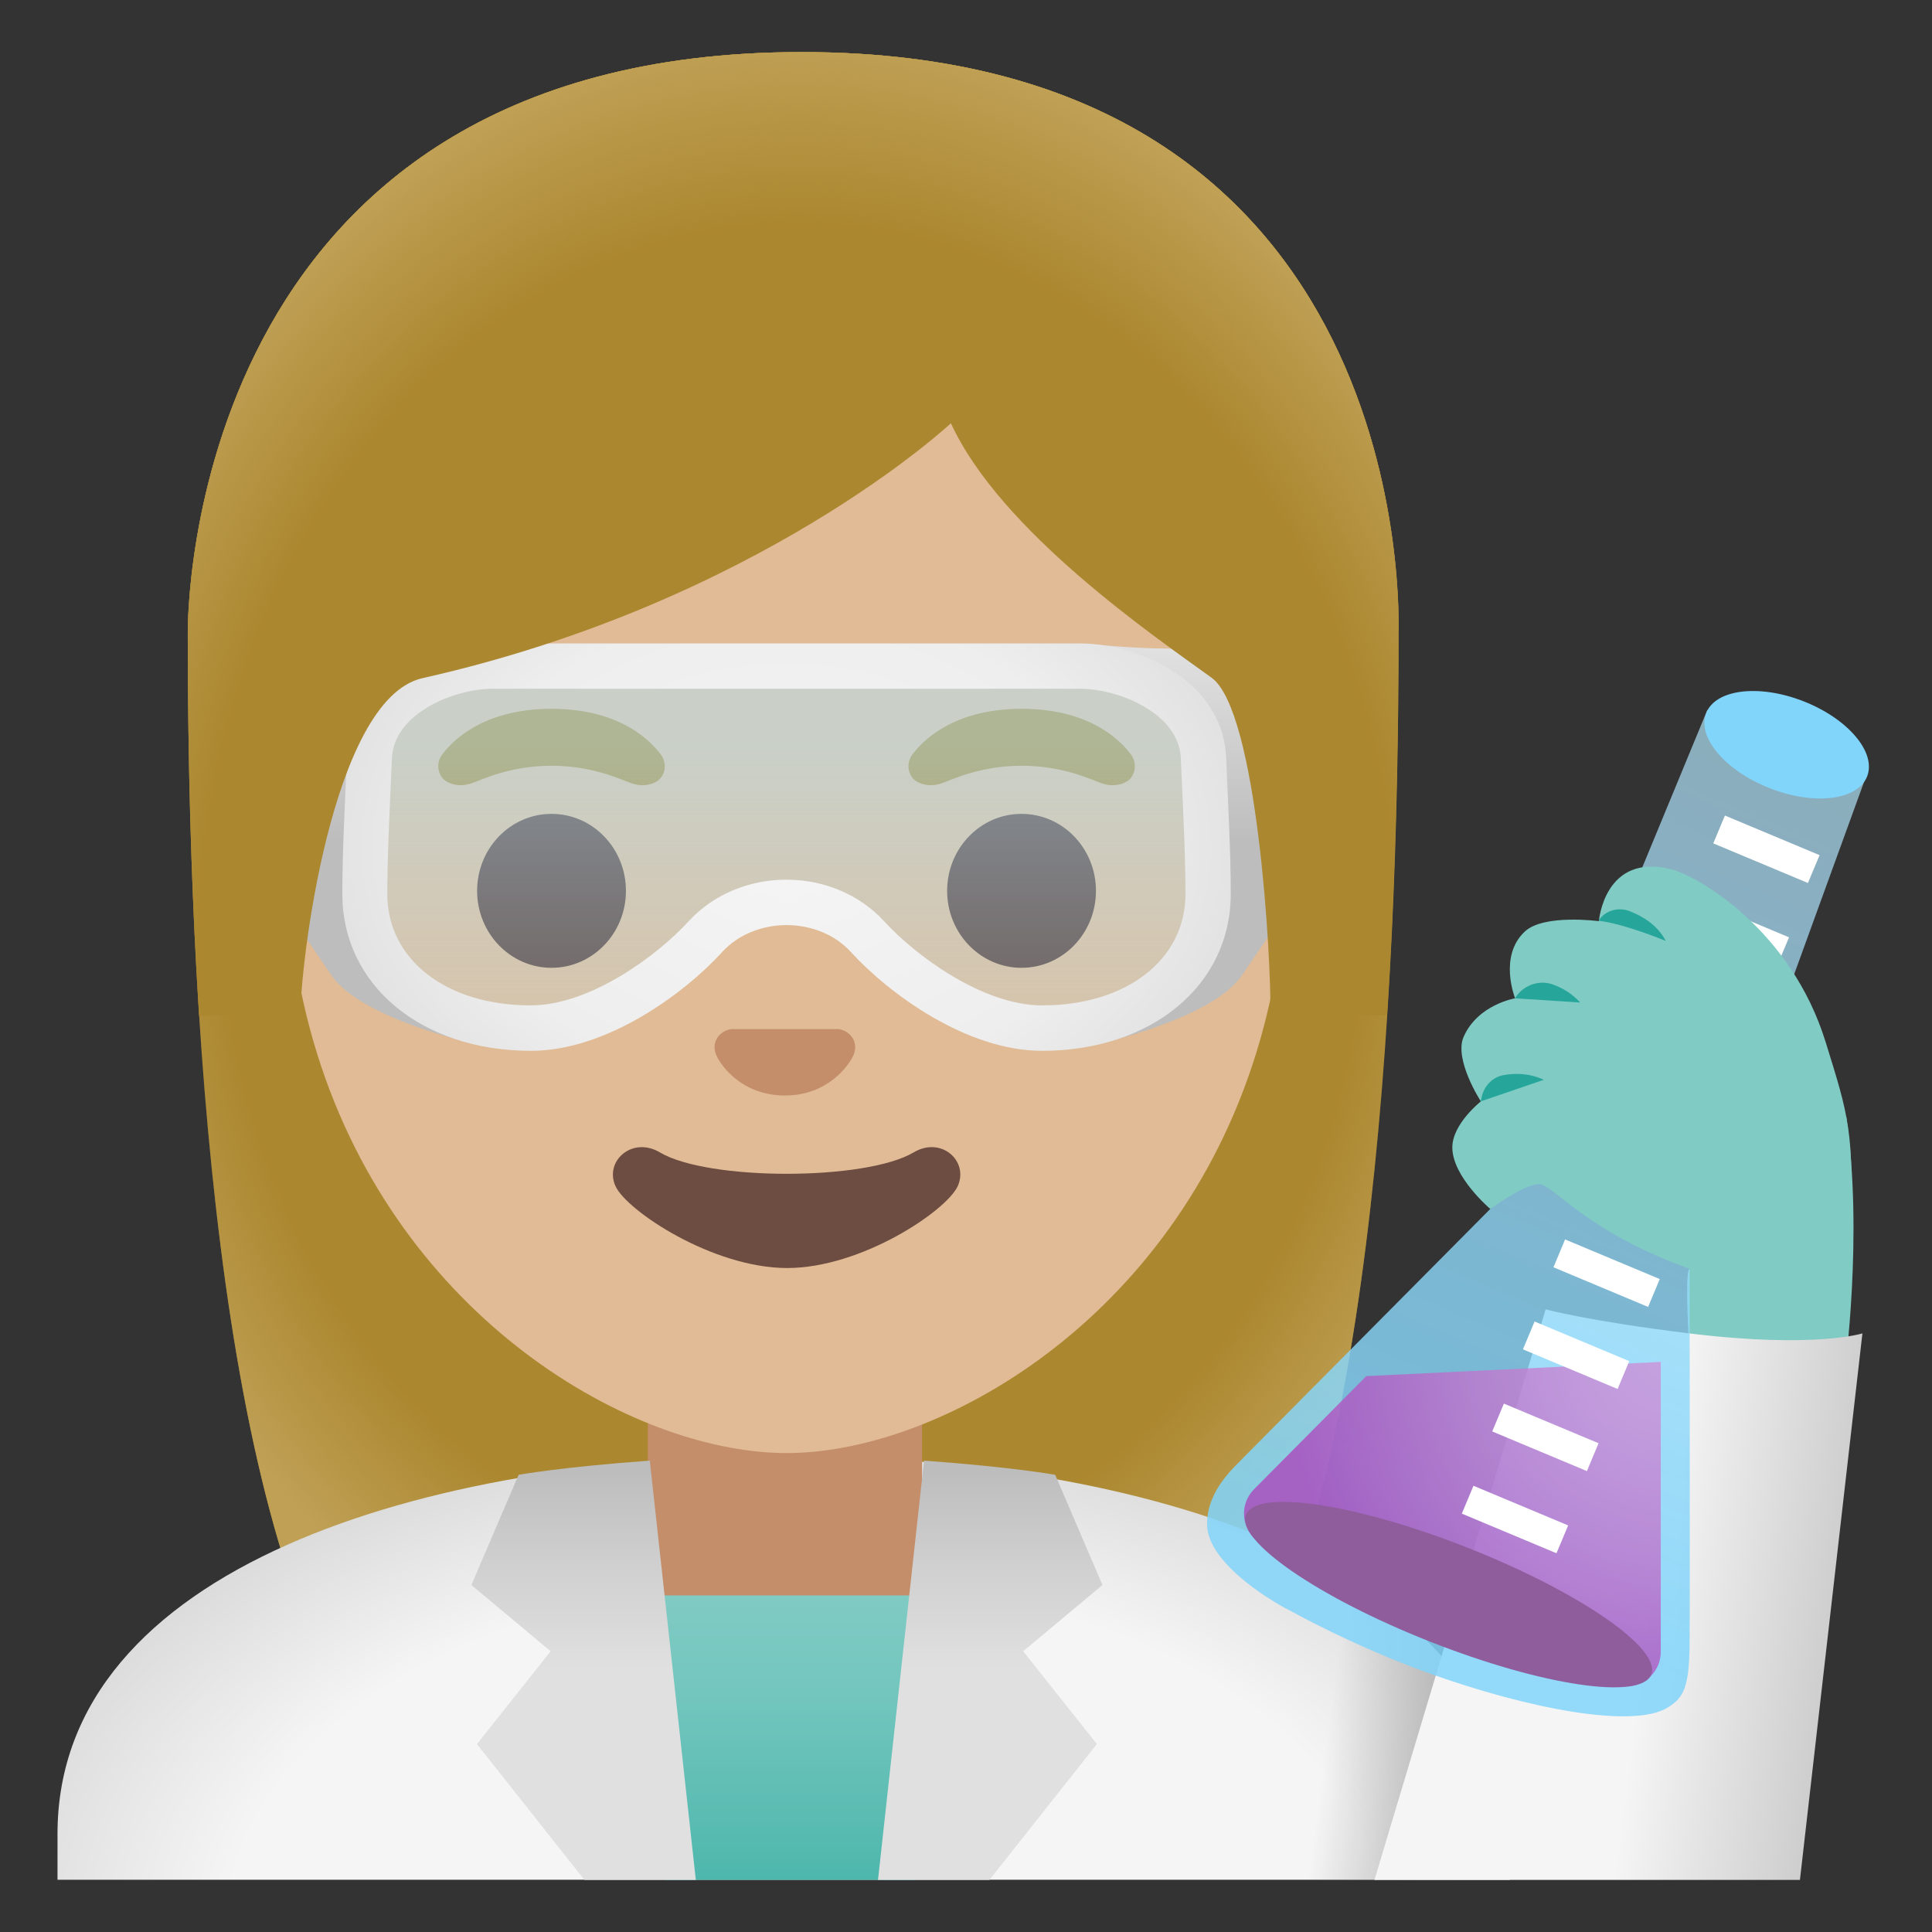
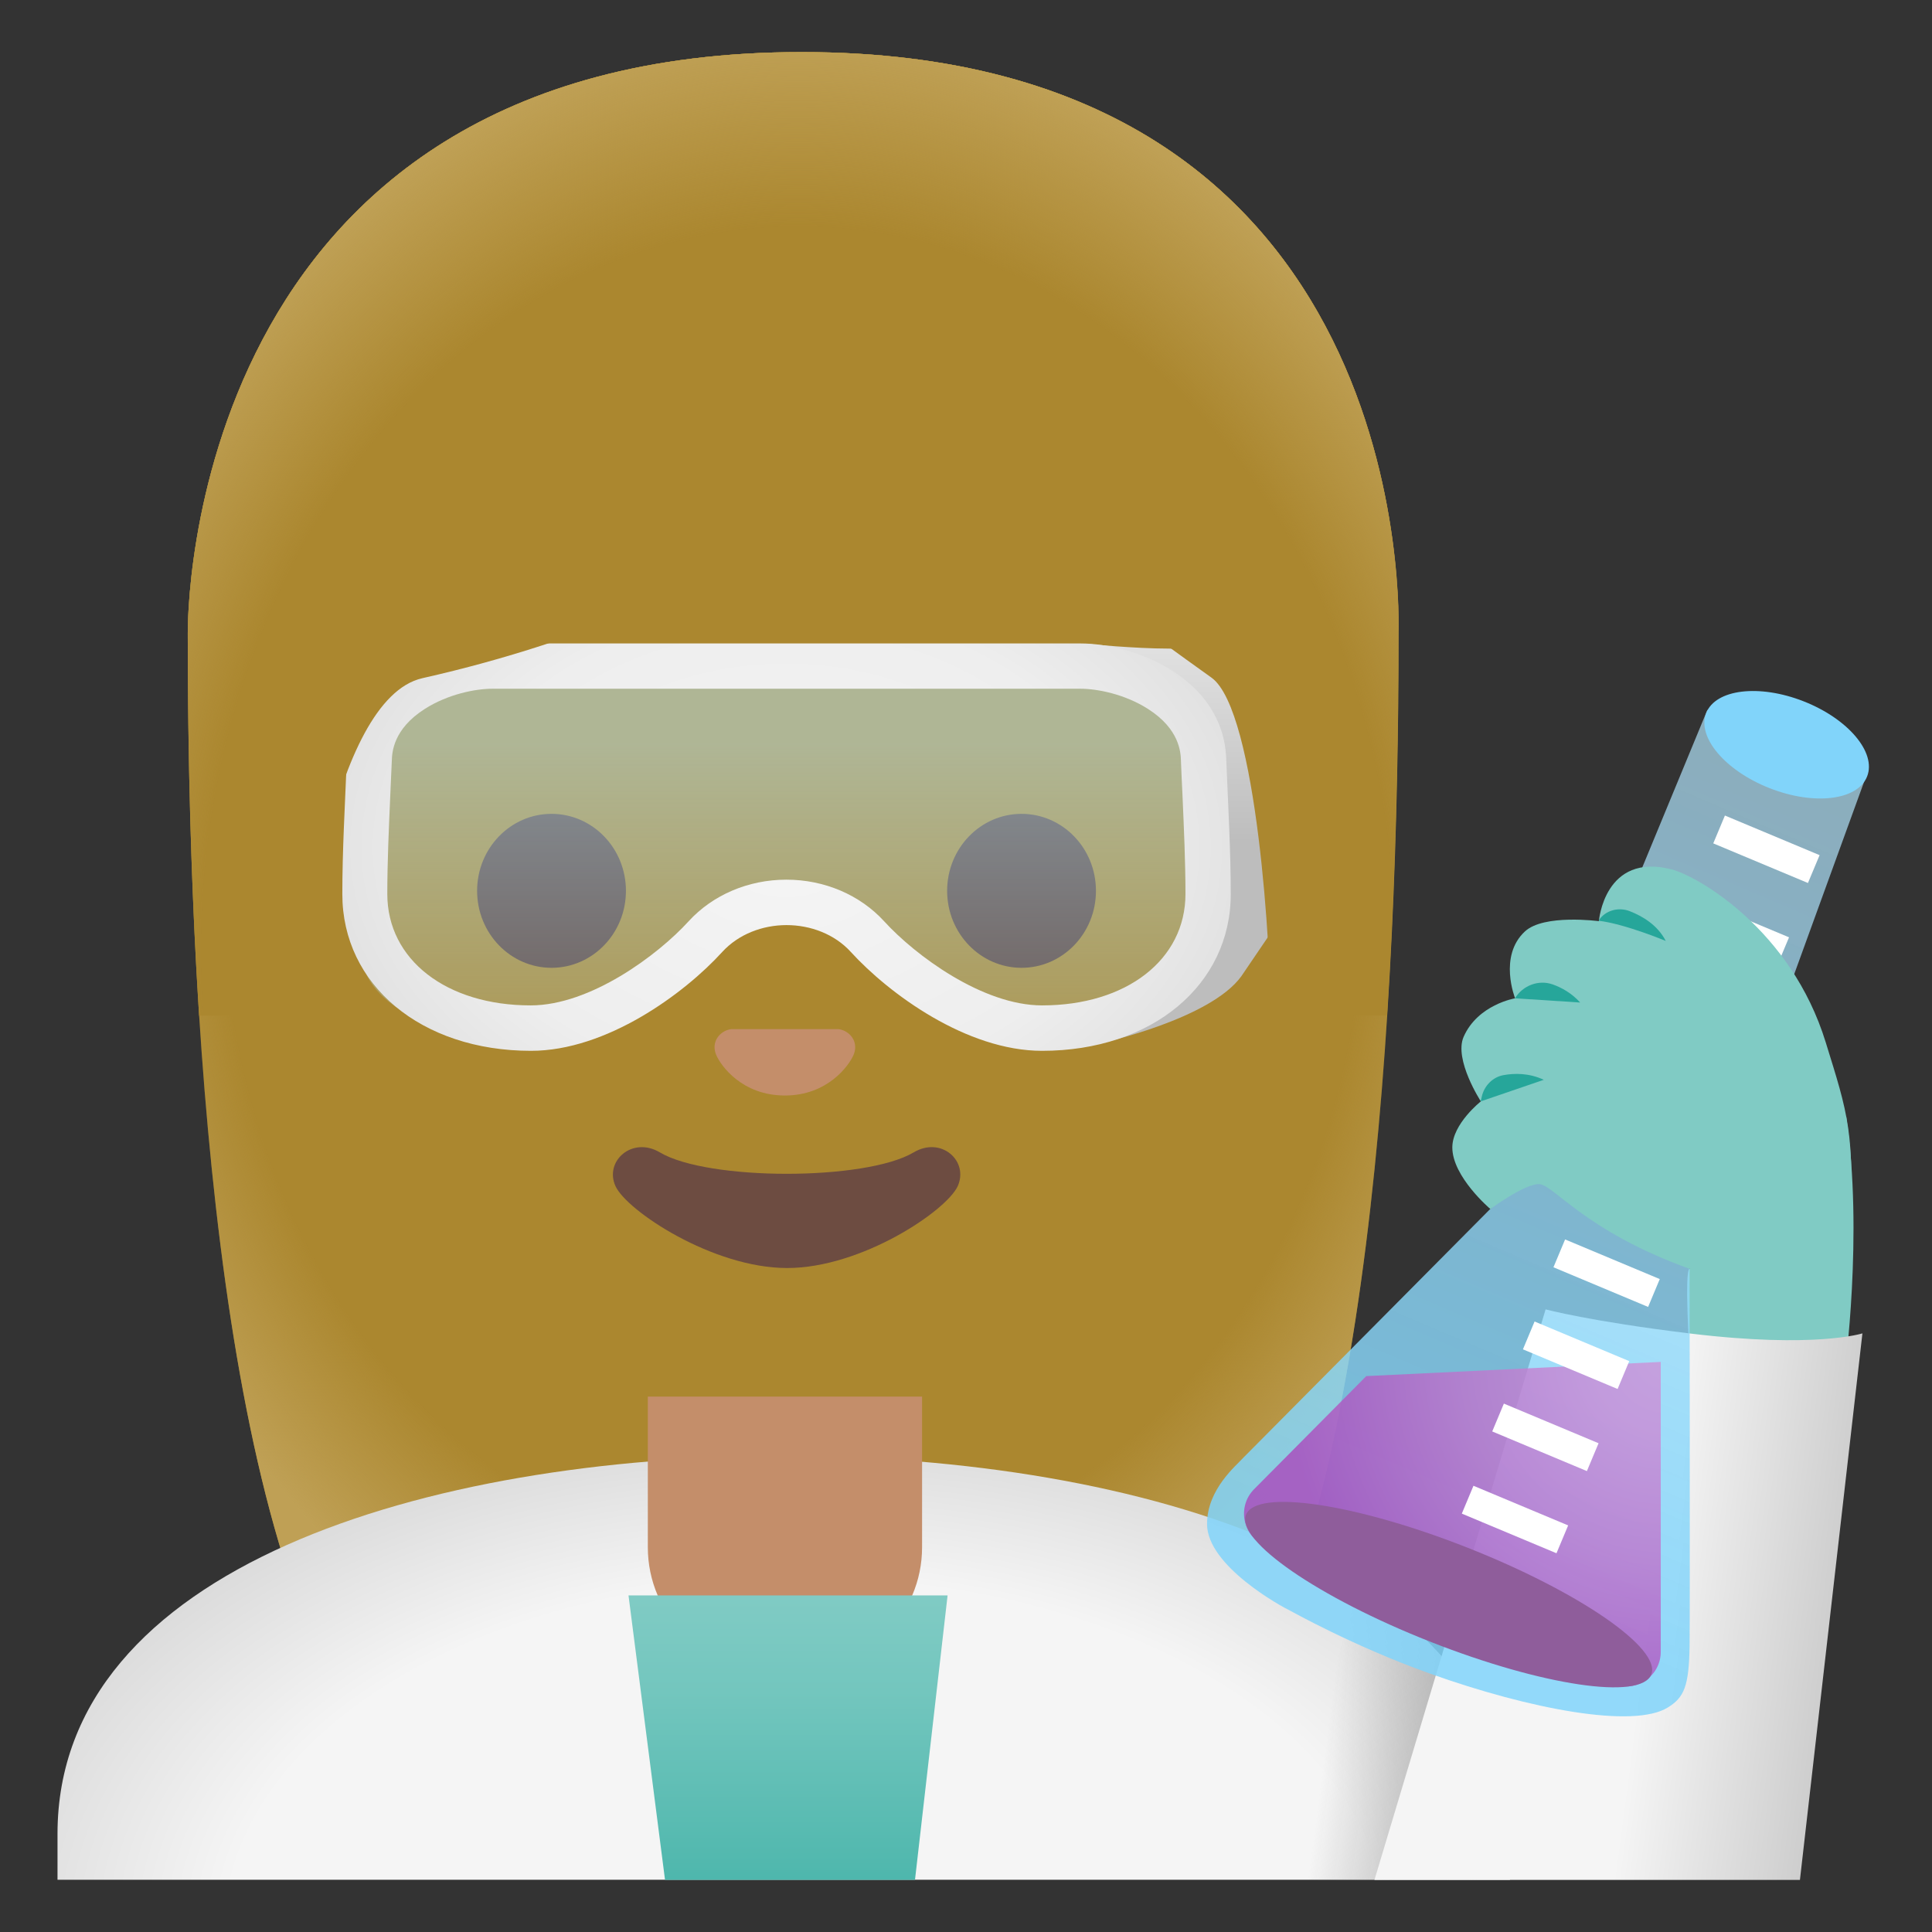
<svg xmlns="http://www.w3.org/2000/svg" width="800px" height="800px" viewBox="0 0 128 128" aria-hidden="true" role="img" class="iconify iconify--noto" preserveAspectRatio="xMidYMid meet">
  <rect x="0" y="0" width="128" height="128" fill="#333333" stroke="none" />
  <path d="M53.12 3.45c-41.01 0-40.68 37.92-40.68 38.52c0 24.56 1.88 59.25 11.71 72.9c3.9 5.41 11.43 5.71 11.43 5.71l16.97-.03l16.97.03s7.54-.3 11.43-5.71c9.83-13.65 11.71-48.34 11.71-72.9c0-.6 1.47-38.52-39.54-38.52z" fill="#ab872f">

</path>
  <radialGradient id="IconifyId17ecdb2904d178eab24646" cx="52.551" cy="68.978" r="47.532" gradientTransform="matrix(1 0 0 -1.19 0 141.11)" gradientUnits="userSpaceOnUse">
    <stop offset=".794" stop-color="#bfa055" stop-opacity="0">

</stop>
    <stop offset="1" stop-color="#bfa055">

</stop>
  </radialGradient>
  <path d="M53.12 3.45c-41.01 0-40.68 37.92-40.68 38.52c0 24.56 1.88 59.25 11.71 72.9c3.9 5.41 11.43 5.71 11.43 5.71l16.97-.03l16.97.03s7.54-.3 11.43-5.71c9.83-13.65 11.71-48.34 11.71-72.9c0-.6 1.47-38.52-39.54-38.52z" fill="url(#IconifyId17ecdb2904d178eab24646)">

</path>
  <radialGradient id="IconifyId17ecdb2904d178eab24647" cx="53.328" cy=".282" r="68.219" gradientTransform="matrix(1 0 0 -.604 0 127.888)" gradientUnits="userSpaceOnUse">
    <stop offset=".559" stop-color="#f5f5f5">

</stop>
    <stop offset="1" stop-color="#c6c6c6">

</stop>
  </radialGradient>
  <path d="M51.92 96.45c-23.62.07-48.11 7.33-48.11 25.05v3.04h96.23v-3.04c0-17.72-24.5-24.98-48.12-25.05z" fill="url(#IconifyId17ecdb2904d178eab24647)">

</path>
  <linearGradient id="IconifyId17ecdb2904d178eab24648" gradientUnits="userSpaceOnUse" x1="87.922" y1="13.052" x2="102.38" y2="11.137" gradientTransform="matrix(1 0 0 -1 0 128)">
    <stop offset="0" stop-color="#9e9e9e" stop-opacity="0">

</stop>
    <stop offset=".788" stop-color="#9e9e9e">

</stop>
  </linearGradient>
  <path d="M90.03 105.14l-5.82 19.41h15.83v-3.04c0-7.05-3.87-12.43-10.01-16.37z" fill="url(#IconifyId17ecdb2904d178eab24648)">

</path>
  <path d="M52 92.53h-9.08v9.98c0 4.51 3.7 8.17 8.26 8.17h1.65c4.56 0 8.26-3.66 8.26-8.17v-9.98H52z" fill="#c48e6a">

</path>
  <linearGradient id="IconifyId17ecdb2904d178eab24649" gradientUnits="userSpaceOnUse" x1="52.21" y1="22.296" x2="52.21" y2="3.267" gradientTransform="matrix(1 0 0 -1 0 128)">
    <stop offset=".003" stop-color="#80cbc4">

</stop>
    <stop offset=".333" stop-color="#73c6be">

</stop>
    <stop offset=".941" stop-color="#51b8ae">

</stop>
    <stop offset="1" stop-color="#4db6ac">

</stop>
  </linearGradient>
  <path fill="url(#IconifyId17ecdb2904d178eab24649)" d="M62.78 105.7H41.64l2.42 18.85h16.56z">

</path>
  <linearGradient id="IconifyId17ecdb2904d178eab24650" gradientUnits="userSpaceOnUse" x1="38.665" y1="10.657" x2="38.665" y2="30.86" gradientTransform="matrix(1 0 0 -1 0 128)">
    <stop offset=".335" stop-color="#e0e0e0">

</stop>
    <stop offset=".668" stop-color="#d0d0d0">

</stop>
    <stop offset=".987" stop-color="#bdbdbd">

</stop>
  </linearGradient>
-   <path d="M43.05 96.77c-5.92.43-8.69.94-8.69.94l-3.13 7.3l5.25 4.39l-4.88 6.15l7.12 9h7.38l-3.05-27.78z" fill="url(#IconifyId17ecdb2904d178eab24650)">
- 
- </path>
  <linearGradient id="IconifyId17ecdb2904d178eab24651" gradientUnits="userSpaceOnUse" x1="38.553" y1="10.657" x2="38.553" y2="30.86" gradientTransform="rotate(180 52.079 64)">
    <stop offset=".335" stop-color="#e0e0e0">

</stop>
    <stop offset=".668" stop-color="#d0d0d0">

</stop>
    <stop offset=".987" stop-color="#bdbdbd">

</stop>
  </linearGradient>
-   <path d="M61.22 96.77c5.92.43 8.69.94 8.69.94l3.13 7.3l-5.25 4.39l4.88 6.15l-7.12 9h-7.38l3.05-27.78z" fill="url(#IconifyId17ecdb2904d178eab24651)">
- 
- </path>
  <g>
    <path d="M122.32 74.01c1.14 7.79-.11 16.87-.11 16.87l-10.26-.9s-.39-5.91 0-5.92l10.37-10.05z" fill="#80cbc4">

</path>
    <linearGradient id="IconifyId17ecdb2904d178eab24652" gradientUnits="userSpaceOnUse" x1="97.973" y1="22.785" x2="123.716" y2="19.374" gradientTransform="matrix(1 0 0 -1 0 128)">
      <stop offset=".437" stop-color="#f5f5f5">

</stop>
      <stop offset="1" stop-color="#c6c6c6">

</stop>
    </linearGradient>
    <path d="M111.99 88.35c-6.66-.81-9.59-1.6-9.59-1.6l-11.34 37.8h28.19l4.14-36.21s-3.15 1.01-11.4.01z" fill="url(#IconifyId17ecdb2904d178eab24652)">

</path>
    <linearGradient id="IconifyId17ecdb2904d178eab24653" gradientUnits="userSpaceOnUse" x1="118.567" y1="75.431" x2="96.091" y2="22.72" gradientTransform="matrix(1 0 0 -1 0 128)">
      <stop offset="0" stop-color="#b3e5fc" stop-opacity=".8">

</stop>
      <stop offset=".083" stop-color="#aee3fc" stop-opacity=".817">

</stop>
      <stop offset=".674" stop-color="#8dd8fa" stop-opacity=".935">

</stop>
      <stop offset="1" stop-color="#81d4fa">

</stop>
    </linearGradient>
    <path d="M110.49 113.13c-2.27 1.4-9.11.12-15.75-2.25c-5.12-1.83-9.23-4.16-9.27-4.17c-.53-.25-5.5-2.95-5.5-5.74c0-2.32 1.96-3.89 2.44-4.43l.1-.1l17.46-17.59l13.14-31.8l.02-.01s2.36-.81 5.67.49s5.01 3.46 5.01 3.46l-.02.01l-11.85 32.62s.03 23.38 0 25.39c-.04 2.72-.36 3.45-1.45 4.12z" opacity=".86" fill="url(#IconifyId17ecdb2904d178eab24653)">

</path>
    <radialGradient id="IconifyId17ecdb2904d178eab24654" cx="112.423" cy="39.875" r="25.366" gradientTransform="scale(1 -1) rotate(-13.308 -444.826 -16.588)" gradientUnits="userSpaceOnUse">
      <stop offset="0" stop-color="#ce93d8">

</stop>
      <stop offset=".205" stop-color="#ca8ad5">

</stop>
      <stop offset=".537" stop-color="#bf73cc">

</stop>
      <stop offset=".95" stop-color="#ad4cbe">

</stop>
      <stop offset="1" stop-color="#ab47bc">

</stop>
    </radialGradient>
    <path d="M106.89 111.57c-5.64-2.2-17.38-6.85-23.03-9.14c-1.53-.63-1.93-2.6-.77-3.77l7.43-7.49l19.51-.94v19.19c.01 1.62-1.62 2.74-3.14 2.15z" opacity=".8" fill="url(#IconifyId17ecdb2904d178eab24654)">

</path>
    <path fill="#ffffff" d="M96.849 100.281l.772-1.845l6.273 2.626l-.773 1.845z">

</path>
    <path fill="#ffffff" d="M98.864 94.837l.772-1.845l6.273 2.626l-.773 1.845z">

</path>
    <path fill="#ffffff" d="M100.898 89.397l.772-1.844l6.272 2.626l-.772 1.845z">

</path>
    <path fill="#ffffff" d="M102.92 83.96l.772-1.844l6.272 2.626l-.772 1.845z">

</path>
    <path fill="#ffffff" d="M104.934 78.516l.773-1.844l6.272 2.626l-.773 1.845z">

</path>
    <path fill="#ffffff" d="M106.955 73.083l.772-1.845l6.272 2.626l-.772 1.845z">

</path>
    <path fill="#ffffff" d="M108.978 67.644l.772-1.845l6.273 2.625l-.773 1.845z">

</path>
    <path fill="#ffffff" d="M111.483 61.319l.772-1.845l6.273 2.626l-.773 1.844z">

</path>
    <path fill="#ffffff" d="M113.508 55.876l.772-1.845l6.273 2.625l-.772 1.845z">

</path>
    <path d="M98.74 80.1s-2.53-2.14-2.52-4.09c.01-1.56 1.89-3.04 1.89-3.04s-1.8-2.77-1.14-4.28c.94-2.14 3.41-2.55 3.41-2.55s-1.12-2.79.65-4.43c1.26-1.17 4.9-.68 4.9-.68s.36-4.58 4.82-3.43c1.74.45 7.91 3.99 10.21 11.46c1.44 4.67 2 6.06 1.54 13.06c-.2 2.97-7.71 2.97-10.54 1.95c-7.05-2.54-9.05-5.64-10.02-5.62c-.98.01-3.2 1.65-3.2 1.65z" fill="#80cbc4">

</path>
    <g fill="#26a69a">
      <path d="M99.61 71.23c-.72.13-1.28.71-1.44 1.43l-.07.31l4.18-1.43c-.98-.46-1.95-.44-2.67-.31z">

</path>
      <path d="M104.69 66.42c-.57-.63-1.23-.99-1.82-1.2c-.94-.33-1.98.07-2.5.92l4.32.28z">

</path>
      <path d="M107.98 60.37c-.73-.29-1.6-.07-2.04.58c-.01.02-.02.04-.03.05c1.78.22 4.45 1.34 4.45 1.34c-.54-1.06-1.56-1.65-2.38-1.97z">

</path>
    </g>
    <ellipse transform="rotate(-68.482 95.977 105.65)" cx="95.98" cy="105.65" rx="3.35" ry="14.43" fill="#8f5d9b">

</ellipse>
    <ellipse transform="rotate(-68.507 118.364 49.346)" cx="118.37" cy="49.35" rx="3.09" ry="5.73" fill="#81d4fa">

</ellipse>
  </g>
  <g>
-     <path d="M52.11 16.04c-17.2 0-33.13 12.79-33.13 39.91c0 21.78 13.49 34.67 25.23 38.83c2.8.99 5.5 1.49 7.9 1.49c2.38 0 5.07-.49 7.85-1.47c11.76-4.14 25.28-17.03 25.28-38.84c0-27.13-15.93-39.92-33.13-39.92z" fill="#e0bb95">
- 
- </path>
-   </g>
+     </g>
  <path d="M55.86 68.26c-.11-.04-.21-.07-.32-.08h-7.08c-.11.01-.22.04-.32.08c-.64.26-.99.92-.69 1.63c.3.71 1.71 2.69 4.55 2.69s4.25-1.99 4.55-2.69c.3-.7-.05-1.37-.69-1.63z" fill="#c48e6a">

</path>
  <path d="M60.53 76.35c-3.19 1.89-13.63 1.89-16.81 0c-1.83-1.09-3.7.58-2.94 2.24c.75 1.63 6.44 5.42 11.37 5.42s10.55-3.79 11.3-5.42c.75-1.67-1.09-3.33-2.92-2.24z" fill="#6d4c41">

</path>
  <g fill="#ab872f">
    <path d="M43.77 49.97c-.93-1.23-3.07-3.01-7.23-3.01s-6.31 1.79-7.23 3.01c-.41.54-.31 1.17-.02 1.55c.26.35 1.04.68 1.9.39s2.54-1.16 5.35-1.18c2.81.02 4.49.89 5.35 1.18c.86.29 1.64-.03 1.9-.39c.29-.37.39-1-.02-1.55z">

</path>
    <path d="M74.92 49.97c-.93-1.23-3.07-3.01-7.23-3.01s-6.31 1.79-7.23 3.01c-.41.54-.31 1.17-.02 1.55c.26.35 1.04.68 1.9.39s2.54-1.16 5.35-1.18c2.81.02 4.49.89 5.35 1.18c.86.29 1.64-.03 1.9-.39c.28-.37.38-1-.02-1.55z">

</path>
  </g>
  <g fill="#5d4037">
    <ellipse cx="36.54" cy="59.02" rx="4.93" ry="5.1">

</ellipse>
    <ellipse cx="67.68" cy="59.02" rx="4.93" ry="5.1">

</ellipse>
  </g>
  <g>
    <linearGradient id="IconifyId17ecdb2904d178eab24655" gradientUnits="userSpaceOnUse" x1="51.654" y1="83.691" x2="51.654" y2="59.498" gradientTransform="matrix(1 0 0 -1 0 128)">
      <stop offset=".203" stop-color="#b3e5fc" stop-opacity=".5">

</stop>
      <stop offset="1" stop-color="#b3e5fc" stop-opacity=".2">

</stop>
    </linearGradient>
    <path d="M31.1 44.31h42.65l5.79 5.1v15.03s-3.94 5.5-13.44 3.19s-8.23-8.05-13.88-8.05s-8.25 9.17-20.62 8.92c0 0-6.38-.56-7.56-4.56l-.27-16.61l7.33-3.02z" fill="url(#IconifyId17ecdb2904d178eab24655)">

</path>
    <linearGradient id="IconifyId17ecdb2904d178eab24656" gradientUnits="userSpaceOnUse" x1="80.209" y1="72.219" x2="80.209" y2="84.847" gradientTransform="matrix(1 0 0 -1 0 128)">
      <stop offset="0" stop-color="#bdbdbd">

</stop>
      <stop offset="1" stop-color="#e0e0e0">

</stop>
    </linearGradient>
    <path d="M88.28 54.76c.01.67-.19 1.32-.57 1.87l-5.47 8.05c-2.06 2.85-9.3 4.43-9.3 4.43l8.18-9.14l-1.56-11.5l-7.43-5.8s3.07.3 5.24.3s4.33 1.39 5.44 2.16l4.02 2.77c.88.61 1.4 1.6 1.41 2.67l.04 4.19z" fill="url(#IconifyId17ecdb2904d178eab24656)">

</path>
    <linearGradient id="IconifyId17ecdb2904d178eab24657" gradientUnits="userSpaceOnUse" x1="24.041" y1="72.386" x2="24.041" y2="84.508" gradientTransform="matrix(1 0 0 -1 0 128)">
      <stop offset="0" stop-color="#bdbdbd">

</stop>
      <stop offset="1" stop-color="#e0e0e0">

</stop>
    </linearGradient>
-     <path d="M15.97 54.76c-.01.67.19 1.32.57 1.87L22 64.68c2.06 2.85 9.3 4.43 9.3 4.43l-8.18-9.14l1.56-11.5l7.43-5.8s-3.07.3-5.24.3s-4.33 1.39-5.44 2.16l-4.02 2.77c-.88.61-1.4 1.6-1.41 2.67l-.03 4.19z" fill="url(#IconifyId17ecdb2904d178eab24657)">
- 
- </path>
    <g>
      <radialGradient id="IconifyId17ecdb2904d178eab24658" cx="52.111" cy="71.87" r="22.896" gradientTransform="matrix(0 1 1.408 0 -49.11 4.017)" gradientUnits="userSpaceOnUse">
        <stop offset="0" stop-color="#f5f5f5">

</stop>
        <stop offset=".676" stop-color="#eee">

</stop>
        <stop offset="1" stop-color="#e0e0e0">

</stop>
      </radialGradient>
      <path d="M71.58 45.63c1.1 0 2.93.35 4.48 1.34c2.1 1.34 2.16 2.89 2.18 3.4c.03.77.06 1.51.1 2.25c.1 2.31.2 4.49.2 6.61c0 4.35-3.91 7.38-9.5 7.38c-3.95 0-8.42-3.33-10.46-5.57c-1.6-1.75-3.96-2.76-6.48-2.76c-2.52 0-4.88 1.01-6.48 2.76c-2.04 2.24-6.51 5.57-10.46 5.57c-5.59 0-9.5-3.03-9.5-7.38c0-2.13.1-4.31.2-6.61c.03-.74.07-1.49.1-2.25c.02-.51.08-2.06 2.18-3.4c1.55-.99 3.38-1.34 4.48-1.34h38.96m0-3H32.64c-3.58 0-9.44 2.3-9.66 7.62c-.13 3.2-.3 6.1-.3 8.99c0 6 5.21 10.38 12.5 10.38c5 0 10.15-3.78 12.67-6.55c1.08-1.18 2.67-1.78 4.26-1.78s3.19.6 4.26 1.78c2.53 2.77 7.67 6.55 12.67 6.55c7.29 0 12.5-4.38 12.5-10.38c0-2.88-.17-5.79-.3-8.99c-.21-5.32-6.07-7.62-9.66-7.62z" fill="url(#IconifyId17ecdb2904d178eab24658)">

</path>
    </g>
  </g>
  <g>
    <path d="M53.12 3.45c-41.01 0-40.68 37.92-40.68 38.52c0 7.76.19 16.53.75 25.32l6.72-.02c-.06-2.92 1.99-20.97 8.08-22.34C50.35 39.9 63 28.04 63 28.04c3.29 7.18 13.58 14.19 17.27 16.86c3.03 2.19 3.96 18.55 3.9 22.38h7.71c0-.05.02-.1.02-.16c.56-8.75.74-17.46.74-25.17c.02-.58 1.49-38.5-39.52-38.5z" fill="#ab872f">

</path>
    <radialGradient id="IconifyId17ecdb2904d178eab24659" cx="52.885" cy="64.954" r="49.788" gradientTransform="matrix(1 0 0 -1.214 0 141.87)" gradientUnits="userSpaceOnUse">
      <stop offset=".794" stop-color="#bfa055" stop-opacity="0">

</stop>
      <stop offset="1" stop-color="#bfa055">

</stop>
    </radialGradient>
    <path d="M53.12 3.45c-41.01 0-40.68 37.92-40.68 38.52c0 7.76.19 16.53.75 25.32l6.72-.02c-.06-2.92 1.99-20.97 8.08-22.34C50.35 39.9 63 28.04 63 28.04c3.29 7.18 13.58 14.19 17.27 16.86c3.03 2.19 3.96 18.55 3.9 22.38h7.71c0-.05.02-.1.02-.16c.56-8.75.74-17.46.74-25.17c.02-.58 1.49-38.5-39.52-38.5z" fill="url(#IconifyId17ecdb2904d178eab24659)">

</path>
  </g>
</svg>